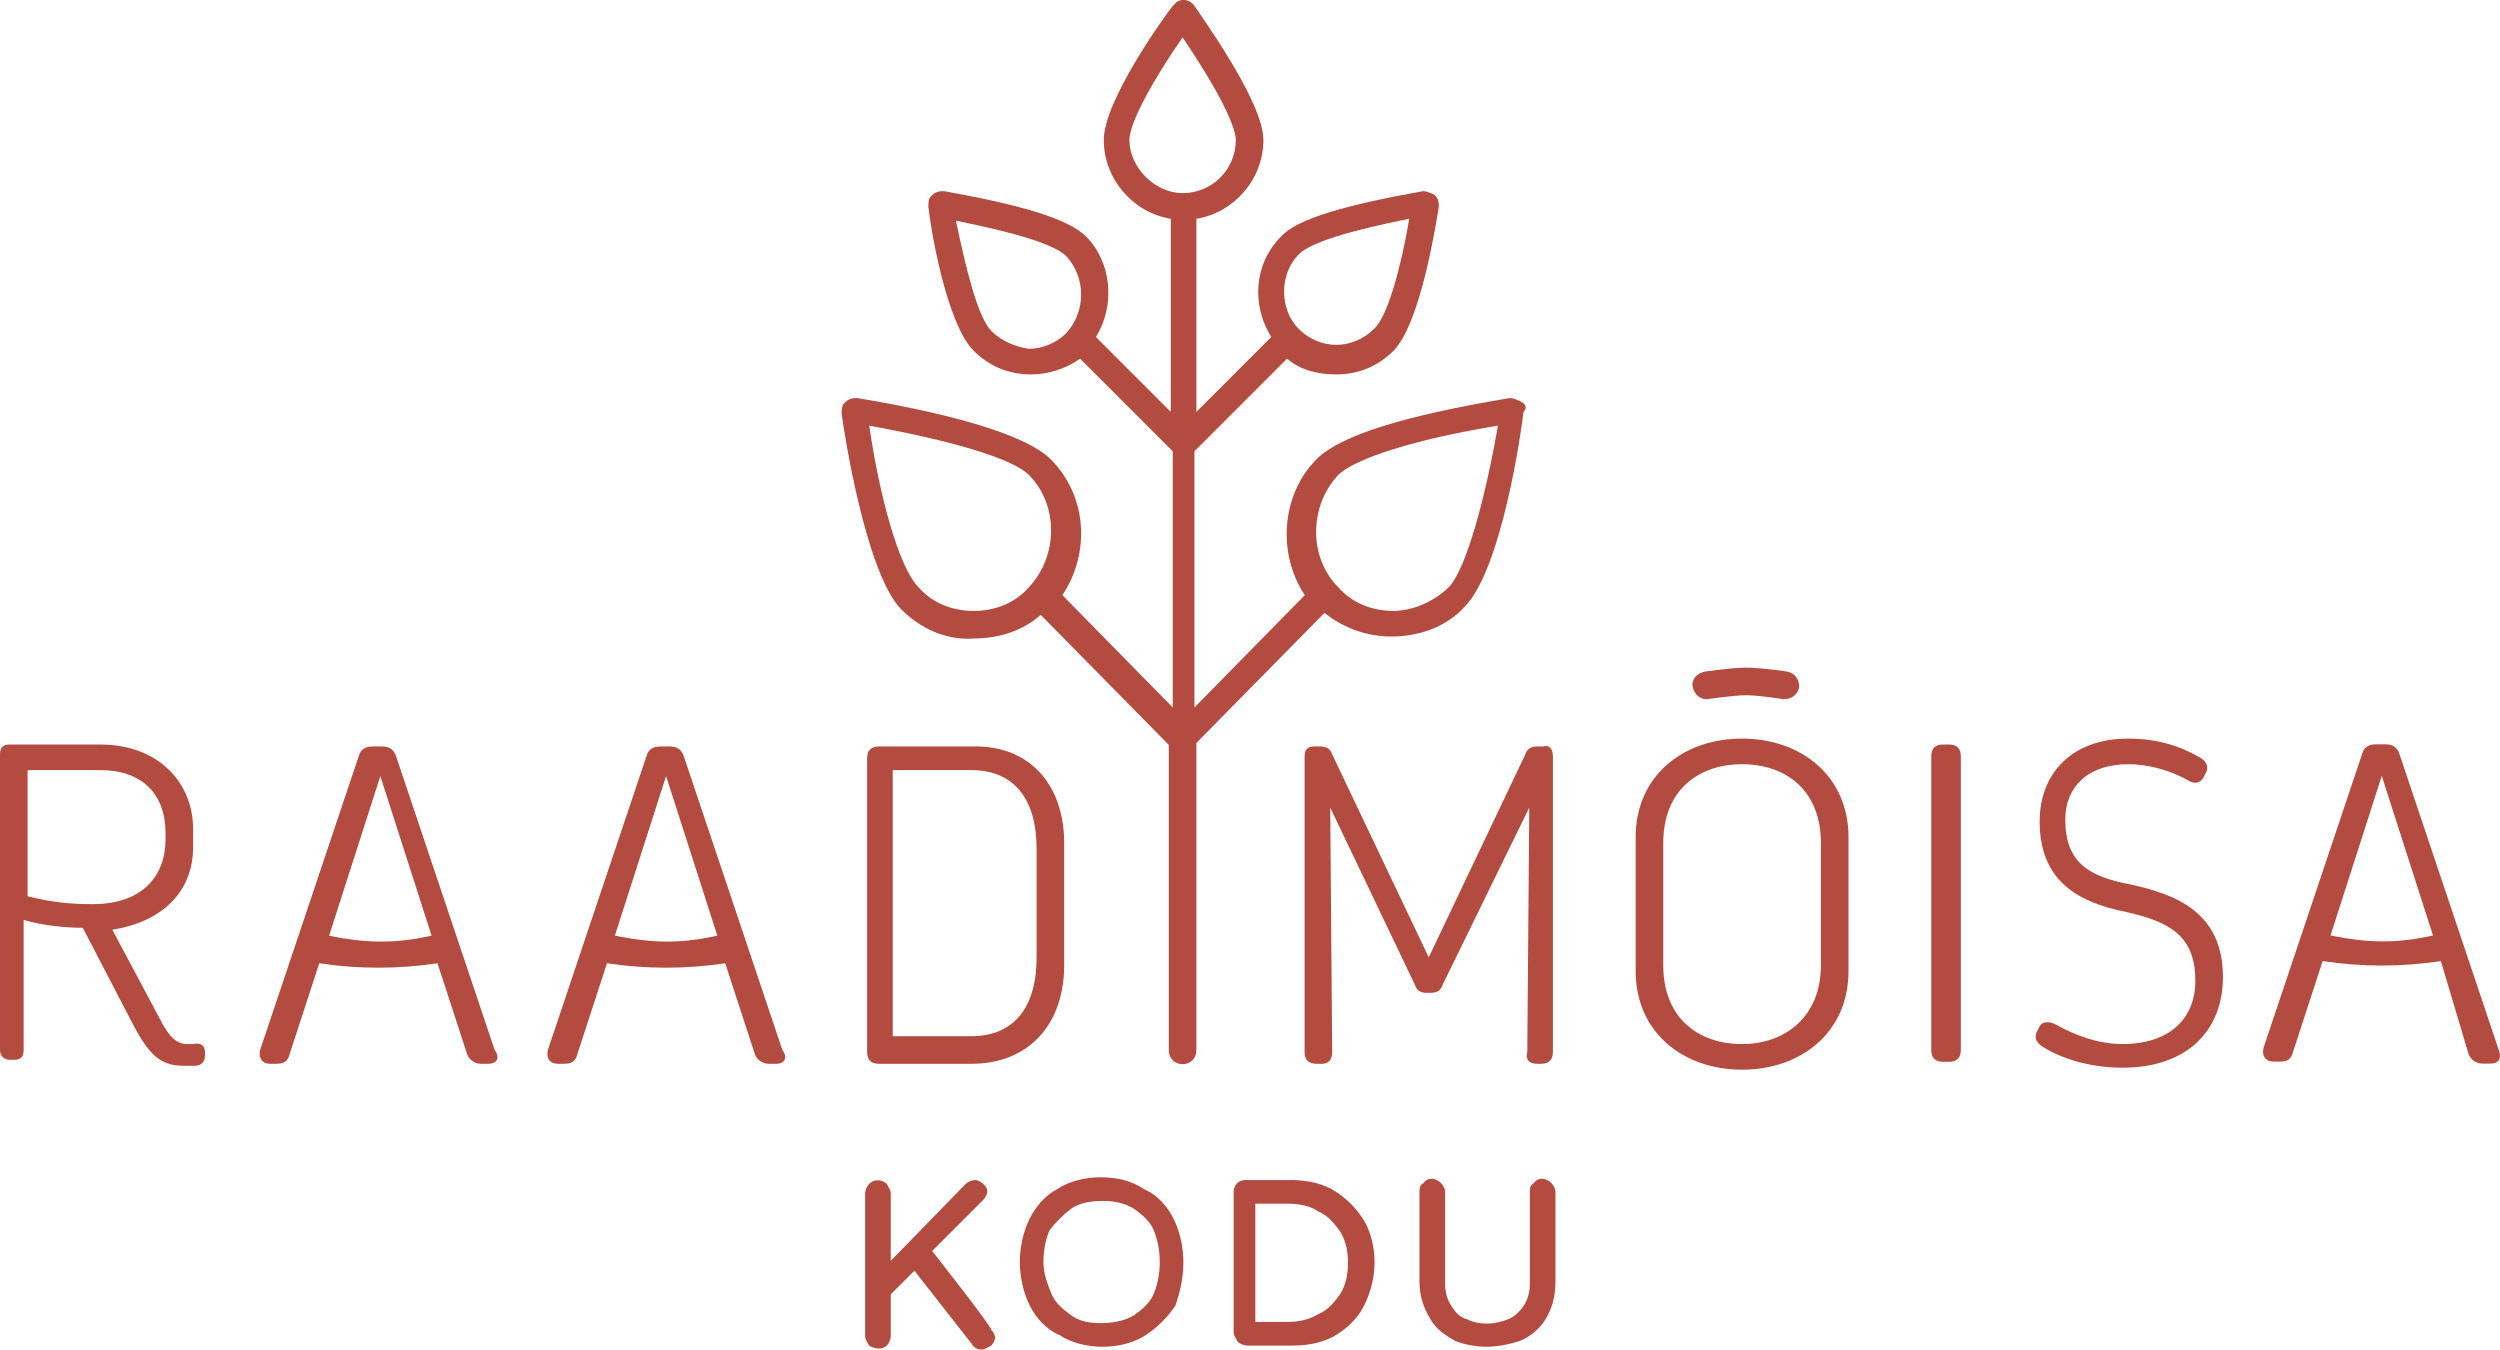
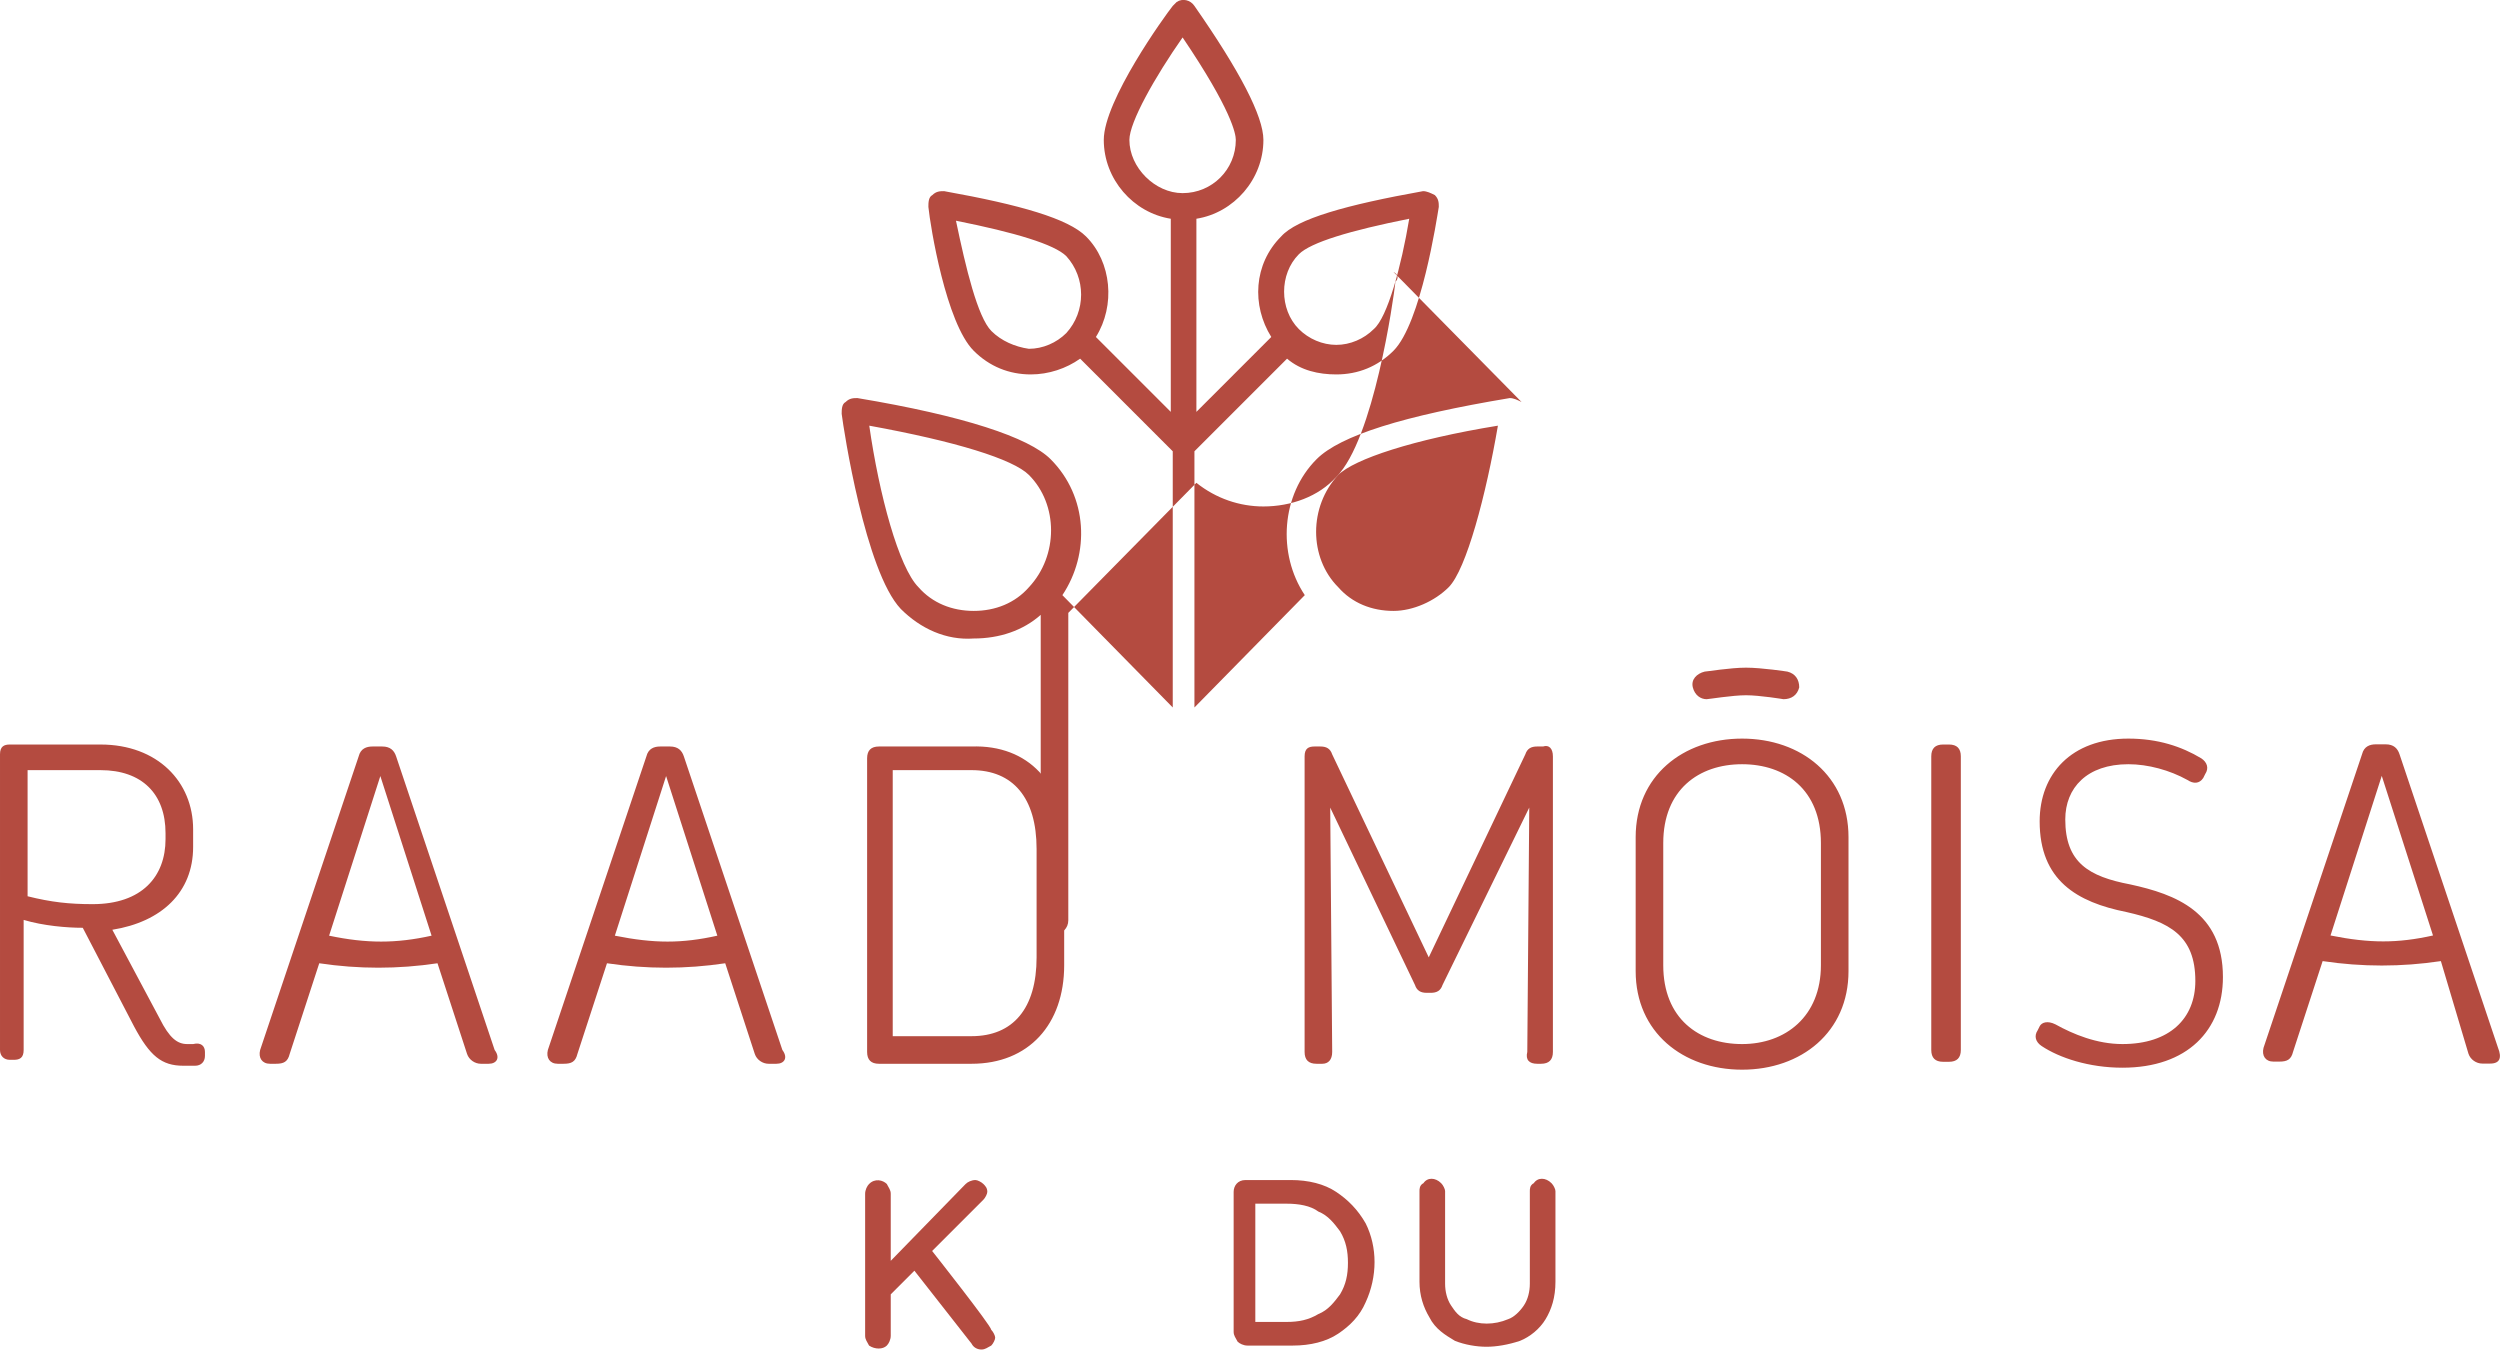
<svg xmlns="http://www.w3.org/2000/svg" id="Layer_1" viewBox="0 0 126.86 68.48">
  <defs>
    <style>.cls-1{fill:#b44b40;}</style>
  </defs>
  <path class="cls-1" d="M47.3,63.48l2.6-2.6c.1-.1,.2-.3,.2-.4,0-.2-.1-.3-.2-.4s-.3-.2-.4-.2c-.2,0-.4,.1-.5,.2l-3.8,3.9v-3.4c0-.2-.1-.3-.2-.5-.2-.2-.6-.3-.9,0-.1,.1-.2,.3-.2,.5v7.2c0,.2,.1,.3,.2,.5,.3,.2,.7,.2,.9,0,.1-.1,.2-.3,.2-.5v-2.1l1.2-1.2,2.9,3.7c.1,.2,.3,.3,.5,.3s.3-.1,.5-.2c.1-.1,.2-.3,.2-.4s-.1-.3-.2-.4c0-.2-3-4-3-4Z" />
-   <path class="cls-1" d="M55.85,67.14c-.6,0-1.1-.1-1.5-.4-.4-.3-.8-.6-1-1.1-.2-.5-.4-1-.4-1.6s.1-1.1,.3-1.6c.3-.4,.7-.8,1.1-1.1s1-.4,1.6-.4,1.1,.1,1.6,.4c.4,.3,.8,.6,1,1.1s.3,1,.3,1.6-.1,1.1-.3,1.6c-.2,.5-.6,.8-1,1.1-.5,.3-1.1,.4-1.7,.4m2.2-6.8c-.6-.4-1.3-.6-2.2-.6-.8,0-1.6,.2-2.2,.6-.6,.3-1.1,.9-1.4,1.5-.3,.6-.5,1.4-.5,2.2s.2,1.6,.5,2.2,.8,1.2,1.5,1.5c.6,.4,1.4,.6,2.2,.6s1.6-.2,2.2-.6c.6-.4,1.1-.9,1.5-1.5,.2-.6,.4-1.3,.4-2.2,0-.8-.2-1.6-.5-2.2-.3-.6-.8-1.2-1.5-1.5" />
  <path class="cls-1" d="M68.4,64.08c0,.6-.1,1.1-.4,1.6-.3,.4-.6,.8-1.1,1-.5,.3-1,.4-1.6,.4h-1.6v-6h1.6c.6,0,1.2,.1,1.6,.4,.5,.2,.8,.6,1.1,1,.3,.5,.4,1,.4,1.6m-.6-3.6c-.6-.4-1.4-.6-2.3-.6h-2.3c-.4,0-.6,.3-.6,.6h0v7.1c0,.2,.1,.3,.2,.5,.1,.1,.3,.2,.5,.2h2.3c.9,0,1.7-.2,2.3-.6,.6-.4,1.1-.9,1.4-1.6,.6-1.3,.6-2.8,0-4-.4-.7-.9-1.2-1.5-1.6" />
  <path class="cls-1" d="M78.73,60.04c-.3-.3-.7-.3-.9,0h0c-.2,.1-.2,.3-.2,.4v4.7c0,.4-.1,.8-.3,1.1-.2,.3-.5,.6-.8,.7-.7,.3-1.5,.3-2.1,0-.4-.1-.6-.4-.8-.7-.2-.3-.3-.7-.3-1.1v-4.7c0-.1-.1-.3-.2-.4-.3-.3-.7-.3-.9,0h0c-.2,.1-.2,.3-.2,.4v4.6c0,.7,.2,1.3,.5,1.8,.3,.6,.8,.9,1.3,1.2,.5,.2,1.1,.3,1.6,.3s1.1-.1,1.7-.3c.5-.2,1-.6,1.3-1.1,.3-.5,.5-1.1,.5-1.9v-4.6c0-.1-.1-.3-.2-.4" />
  <path class="cls-1" d="M1.4,45.48c1.2,.3,2.1,.4,3.3,.4,2.5,0,3.7-1.4,3.7-3.3v-.3c0-2-1.2-3.2-3.3-3.2H1.4v6.4h0Zm9,7.9v.2c0,.3-.2,.5-.5,.5h-.6c-1.1,0-1.7-.5-2.5-2l-2.6-5c-.8,0-2-.1-3-.4v6.6c0,.4-.2,.5-.5,.5h-.2c-.3,0-.5-.2-.5-.5v-15c0-.4,.2-.5,.5-.5H5.1c2.9,0,4.7,1.9,4.7,4.3v.9c0,2.3-1.6,3.8-4.1,4.2l2.4,4.5c.5,1,.9,1.3,1.4,1.3h.3c.4-.1,.6,.1,.6,.4Zm11.5-5.9l-2.6-8.1-2.6,8.1c1.9,.4,3.4,.4,5.2,0m2.9,6.5h-.4c-.3,0-.6-.2-.7-.5l-1.5-4.6c-2,.3-4,.3-6,0l-1.5,4.6c-.1,.4-.3,.5-.7,.5h-.3c-.4,0-.6-.3-.5-.7l5-14.9c.1-.4,.4-.5,.7-.5h.5c.4,0,.6,.2,.7,.5l5,14.9c.3,.4,.1,.7-.3,.7m11.6-6.5l-2.6-8.1-2.6,8.1c2,.4,3.4,.4,5.2,0m3,6.5h-.4c-.3,0-.6-.2-.7-.5l-1.5-4.6c-2,.3-4,.3-6,0l-1.5,4.6c-.1,.4-.3,.5-.7,.5h-.3c-.4,0-.6-.3-.5-.7l5-14.9c.1-.4,.4-.5,.7-.5h.5c.4,0,.6,.2,.7,.5l5,14.9c.3,.4,.1,.7-.3,.7m13.2-10.9c0-2.6-1.2-4-3.3-4h-4v13.5h4c2.1,0,3.3-1.4,3.3-4v-5.5h0Zm1.4-.3v6.2c0,3-1.8,5-4.7,5h-4.7c-.4,0-.6-.2-.6-.6v-14.9c0-.4,.2-.6,.6-.6h4.7c2.9-.1,4.7,1.9,4.7,4.9Zm24.8-4.4v15c0,.4-.2,.6-.6,.6h-.2c-.4,0-.6-.2-.5-.6l.1-12.4-4.4,9c-.1,.3-.3,.4-.6,.4h-.2c-.3,0-.5-.1-.6-.4l-4.3-9,.1,12.4c0,.4-.2,.6-.5,.6h-.3c-.4,0-.6-.2-.6-.6v-15c0-.4,.2-.5,.5-.5h.3c.3,0,.5,.1,.6,.4l4.9,10.3,4.9-10.3c.1-.3,.3-.4,.6-.4h.3c.3-.1,.5,.1,.5,.5m13.6,10.6v-6.2c0-2.7-1.8-4-4-4s-4,1.3-4,4v6.2c0,2.7,1.8,4,4,4s4-1.4,4-4m-9.4,.3v-6.8c0-3.1,2.4-5,5.4-5s5.4,1.9,5.4,5v6.8c0,3.1-2.4,5-5.4,5s-5.4-1.9-5.4-5m15.6-11.5h.3c.4,0,.6,.2,.6,.6v14.9c0,.4-.2,.6-.6,.6h-.3c-.4,0-.6-.2-.6-.6v-14.9c0-.4,.2-.6,.6-.6m5.7,14.2c.9,.5,2.1,1,3.4,1,2.4,0,3.7-1.3,3.7-3.2,0-2.3-1.3-3-3.5-3.5-2.5-.5-4.4-1.6-4.4-4.6,0-2.4,1.6-4.2,4.5-4.2,1.5,0,2.7,.4,3.7,1,.3,.2,.4,.5,.2,.8l-.1,.2c-.2,.3-.5,.3-.8,.1-.9-.5-2-.8-3-.8-2.1,0-3.2,1.2-3.2,2.8,0,2.2,1.2,2.9,3.3,3.3,2.3,.5,4.7,1.4,4.7,4.7,0,2.7-1.8,4.6-5.1,4.6-1.7,0-3.2-.5-4.1-1.1-.3-.2-.4-.5-.2-.8l.1-.2c.1-.2,.4-.3,.8-.1" />
  <path class="cls-1" d="M123.46,47.47l-2.6-8.1-2.6,8.1c2,.4,3.4,.4,5.2,0m2.9,6.5h-.4c-.3,0-.6-.2-.7-.5l-1.4-4.7c-2,.3-4,.3-6,0l-1.5,4.6c-.1,.4-.3,.5-.7,.5h-.3c-.4,0-.6-.3-.5-.7l5-14.9c.1-.4,.4-.5,.7-.5h.5c.4,0,.6,.2,.7,.5l5,14.9c.2,.5,.1,.8-.4,.8" />
-   <path class="cls-1" d="M73.51,29.8c-.7,.7-1.8,1.2-2.8,1.2-1.1,0-2.1-.4-2.8-1.2-1.5-1.5-1.5-4.1,0-5.7,.8-.8,3.8-1.8,8.1-2.5-.6,3.5-1.6,7.3-2.5,8.2M57.31,7.1c0-.9,1.3-3.2,2.7-5.2,2.5,3.7,2.7,4.9,2.7,5.2,0,1.5-1.2,2.7-2.7,2.7-1.4,0-2.7-1.3-2.7-2.7m-7.9,23.9c-1.1,0-2.1-.4-2.8-1.2-1-1-2-4.7-2.5-8.2,4.4,.8,7.3,1.7,8.1,2.5,1.5,1.5,1.5,4.1,0,5.7-.7,.8-1.7,1.2-2.8,1.2m.9-14.2c-.7-.7-1.3-3.2-1.8-5.6,3,.6,5,1.2,5.6,1.8,1,1.1,1,2.8,0,3.9-.5,.5-1.2,.8-1.9,.8-.7-.1-1.4-.4-1.9-.9m15.6-3.9c.6-.6,2.6-1.2,5.6-1.8-.4,2.4-1.1,5-1.8,5.6-.5,.5-1.2,.8-1.9,.8s-1.4-.3-1.9-.8c-1-1-1-2.8,0-3.8m11.3,7.5c-.2-.1-.4-.2-.6-.2-5.4,.9-8.6,1.9-9.8,3.1-1.8,1.8-2,4.8-.6,6.9l-5.6,5.7v-13l4.7-4.7c.7,.6,1.6,.8,2.5,.8,1.1,0,2.1-.4,2.9-1.2,1.4-1.4,2.2-6.7,2.3-7.3,0-.2,0-.4-.2-.6-.2-.1-.4-.2-.6-.2-3.9,.7-6.4,1.4-7.2,2.3-1.4,1.4-1.5,3.5-.5,5.1l-3.8,3.8V11.1c1.9-.3,3.4-2,3.4-4,0-1.2-1.2-3.5-3.5-6.8-.2-.3-.6-.4-.9-.2q-.1,.1-.2,.2c-.4,.5-3.5,4.8-3.5,6.8s1.5,3.7,3.4,4v9.8l-3.8-3.8c1-1.6,.8-3.8-.5-5.1-.9-.9-3.3-1.6-7.2-2.3-.2,0-.4,0-.6,.2-.2,.1-.2,.4-.2,.6,.1,1,.9,5.9,2.3,7.3,.8,.8,1.8,1.2,2.9,1.2,.9,0,1.8-.3,2.5-.8l4.7,4.7v13l-5.6-5.7c1.4-2.1,1.3-5-.6-6.9-1.1-1.1-4.4-2.2-9.8-3.1-.2,0-.4,0-.6,.2-.2,.1-.2,.4-.2,.6,.1,.8,1.2,8,3,9.9,1,1,2.3,1.6,3.7,1.5,1.3,0,2.5-.4,3.4-1.2l6.5,6.6v15.5c0,.4,.3,.7,.7,.7s.7-.3,.7-.7v-15.6l6.5-6.6c1,.8,2.2,1.2,3.4,1.2,1.4,0,2.8-.5,3.7-1.5,1.9-1.9,2.9-9,3-9.9,.2-.2,.1-.4-.1-.5" />
+   <path class="cls-1" d="M73.51,29.8c-.7,.7-1.8,1.2-2.8,1.2-1.1,0-2.1-.4-2.8-1.2-1.5-1.5-1.5-4.1,0-5.7,.8-.8,3.8-1.8,8.1-2.5-.6,3.5-1.6,7.3-2.5,8.2M57.31,7.1c0-.9,1.3-3.2,2.7-5.2,2.5,3.7,2.7,4.9,2.7,5.2,0,1.5-1.2,2.7-2.7,2.7-1.4,0-2.7-1.3-2.7-2.7m-7.9,23.9c-1.1,0-2.1-.4-2.8-1.2-1-1-2-4.7-2.5-8.2,4.4,.8,7.3,1.7,8.1,2.5,1.5,1.5,1.5,4.1,0,5.7-.7,.8-1.7,1.2-2.8,1.2m.9-14.2c-.7-.7-1.3-3.2-1.8-5.6,3,.6,5,1.2,5.6,1.8,1,1.1,1,2.8,0,3.9-.5,.5-1.2,.8-1.9,.8-.7-.1-1.4-.4-1.9-.9m15.6-3.9c.6-.6,2.6-1.2,5.6-1.8-.4,2.4-1.1,5-1.8,5.6-.5,.5-1.2,.8-1.9,.8s-1.4-.3-1.9-.8c-1-1-1-2.8,0-3.8m11.3,7.5c-.2-.1-.4-.2-.6-.2-5.4,.9-8.6,1.9-9.8,3.1-1.8,1.8-2,4.8-.6,6.9l-5.6,5.7v-13l4.7-4.7c.7,.6,1.6,.8,2.5,.8,1.1,0,2.1-.4,2.9-1.2,1.4-1.4,2.2-6.7,2.3-7.3,0-.2,0-.4-.2-.6-.2-.1-.4-.2-.6-.2-3.9,.7-6.4,1.4-7.2,2.3-1.4,1.4-1.5,3.5-.5,5.1l-3.8,3.8V11.1c1.9-.3,3.4-2,3.4-4,0-1.2-1.2-3.5-3.5-6.8-.2-.3-.6-.4-.9-.2q-.1,.1-.2,.2c-.4,.5-3.5,4.8-3.5,6.8s1.5,3.7,3.4,4v9.8l-3.8-3.8c1-1.6,.8-3.8-.5-5.1-.9-.9-3.3-1.6-7.2-2.3-.2,0-.4,0-.6,.2-.2,.1-.2,.4-.2,.6,.1,1,.9,5.9,2.3,7.3,.8,.8,1.8,1.2,2.9,1.2,.9,0,1.8-.3,2.5-.8l4.7,4.7v13l-5.6-5.7c1.4-2.1,1.3-5-.6-6.9-1.1-1.1-4.4-2.2-9.8-3.1-.2,0-.4,0-.6,.2-.2,.1-.2,.4-.2,.6,.1,.8,1.2,8,3,9.9,1,1,2.3,1.6,3.7,1.5,1.3,0,2.5-.4,3.4-1.2v15.5c0,.4,.3,.7,.7,.7s.7-.3,.7-.7v-15.6l6.5-6.6c1,.8,2.2,1.2,3.4,1.2,1.4,0,2.8-.5,3.7-1.5,1.9-1.9,2.9-9,3-9.9,.2-.2,.1-.4-.1-.5" />
  <path class="cls-1" d="M86.6,35.48c-.3,0-.6-.2-.7-.6-.1-.4,.2-.7,.6-.8,.1,0,1.3-.2,2.1-.2s2.1,.2,2.1,.2c.4,.1,.6,.4,.6,.8-.1,.4-.4,.6-.8,.6,0,0-1.2-.2-1.9-.2s-1.9,.2-2,.2h0" />
</svg>